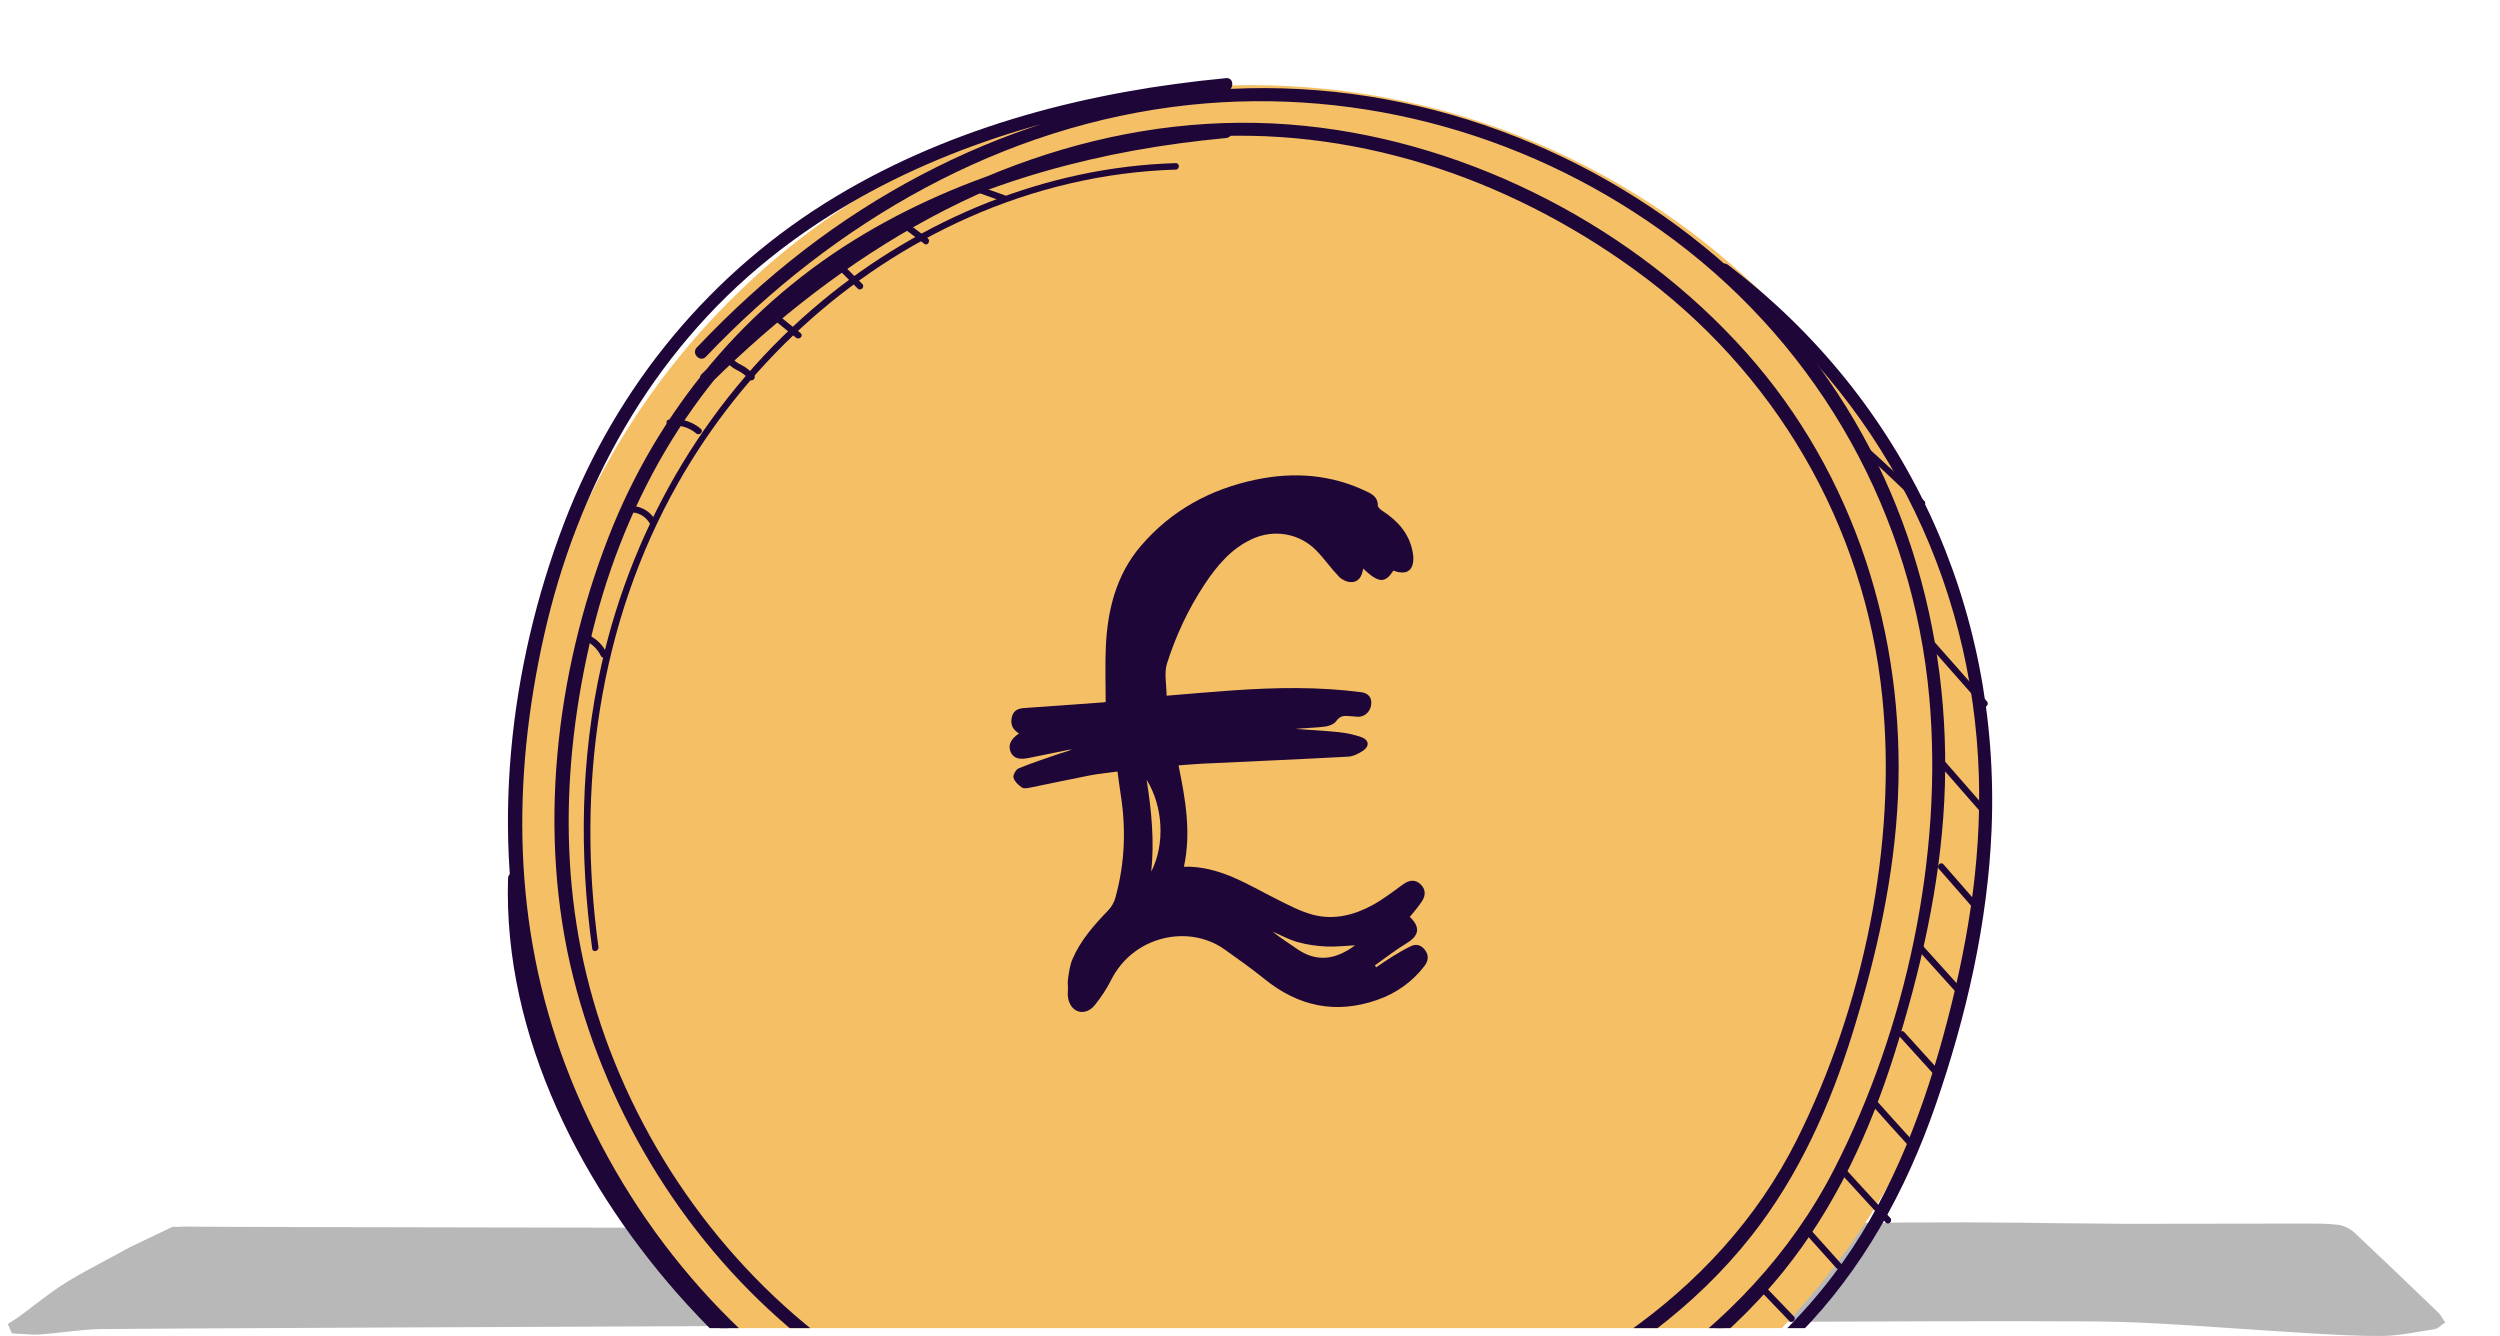
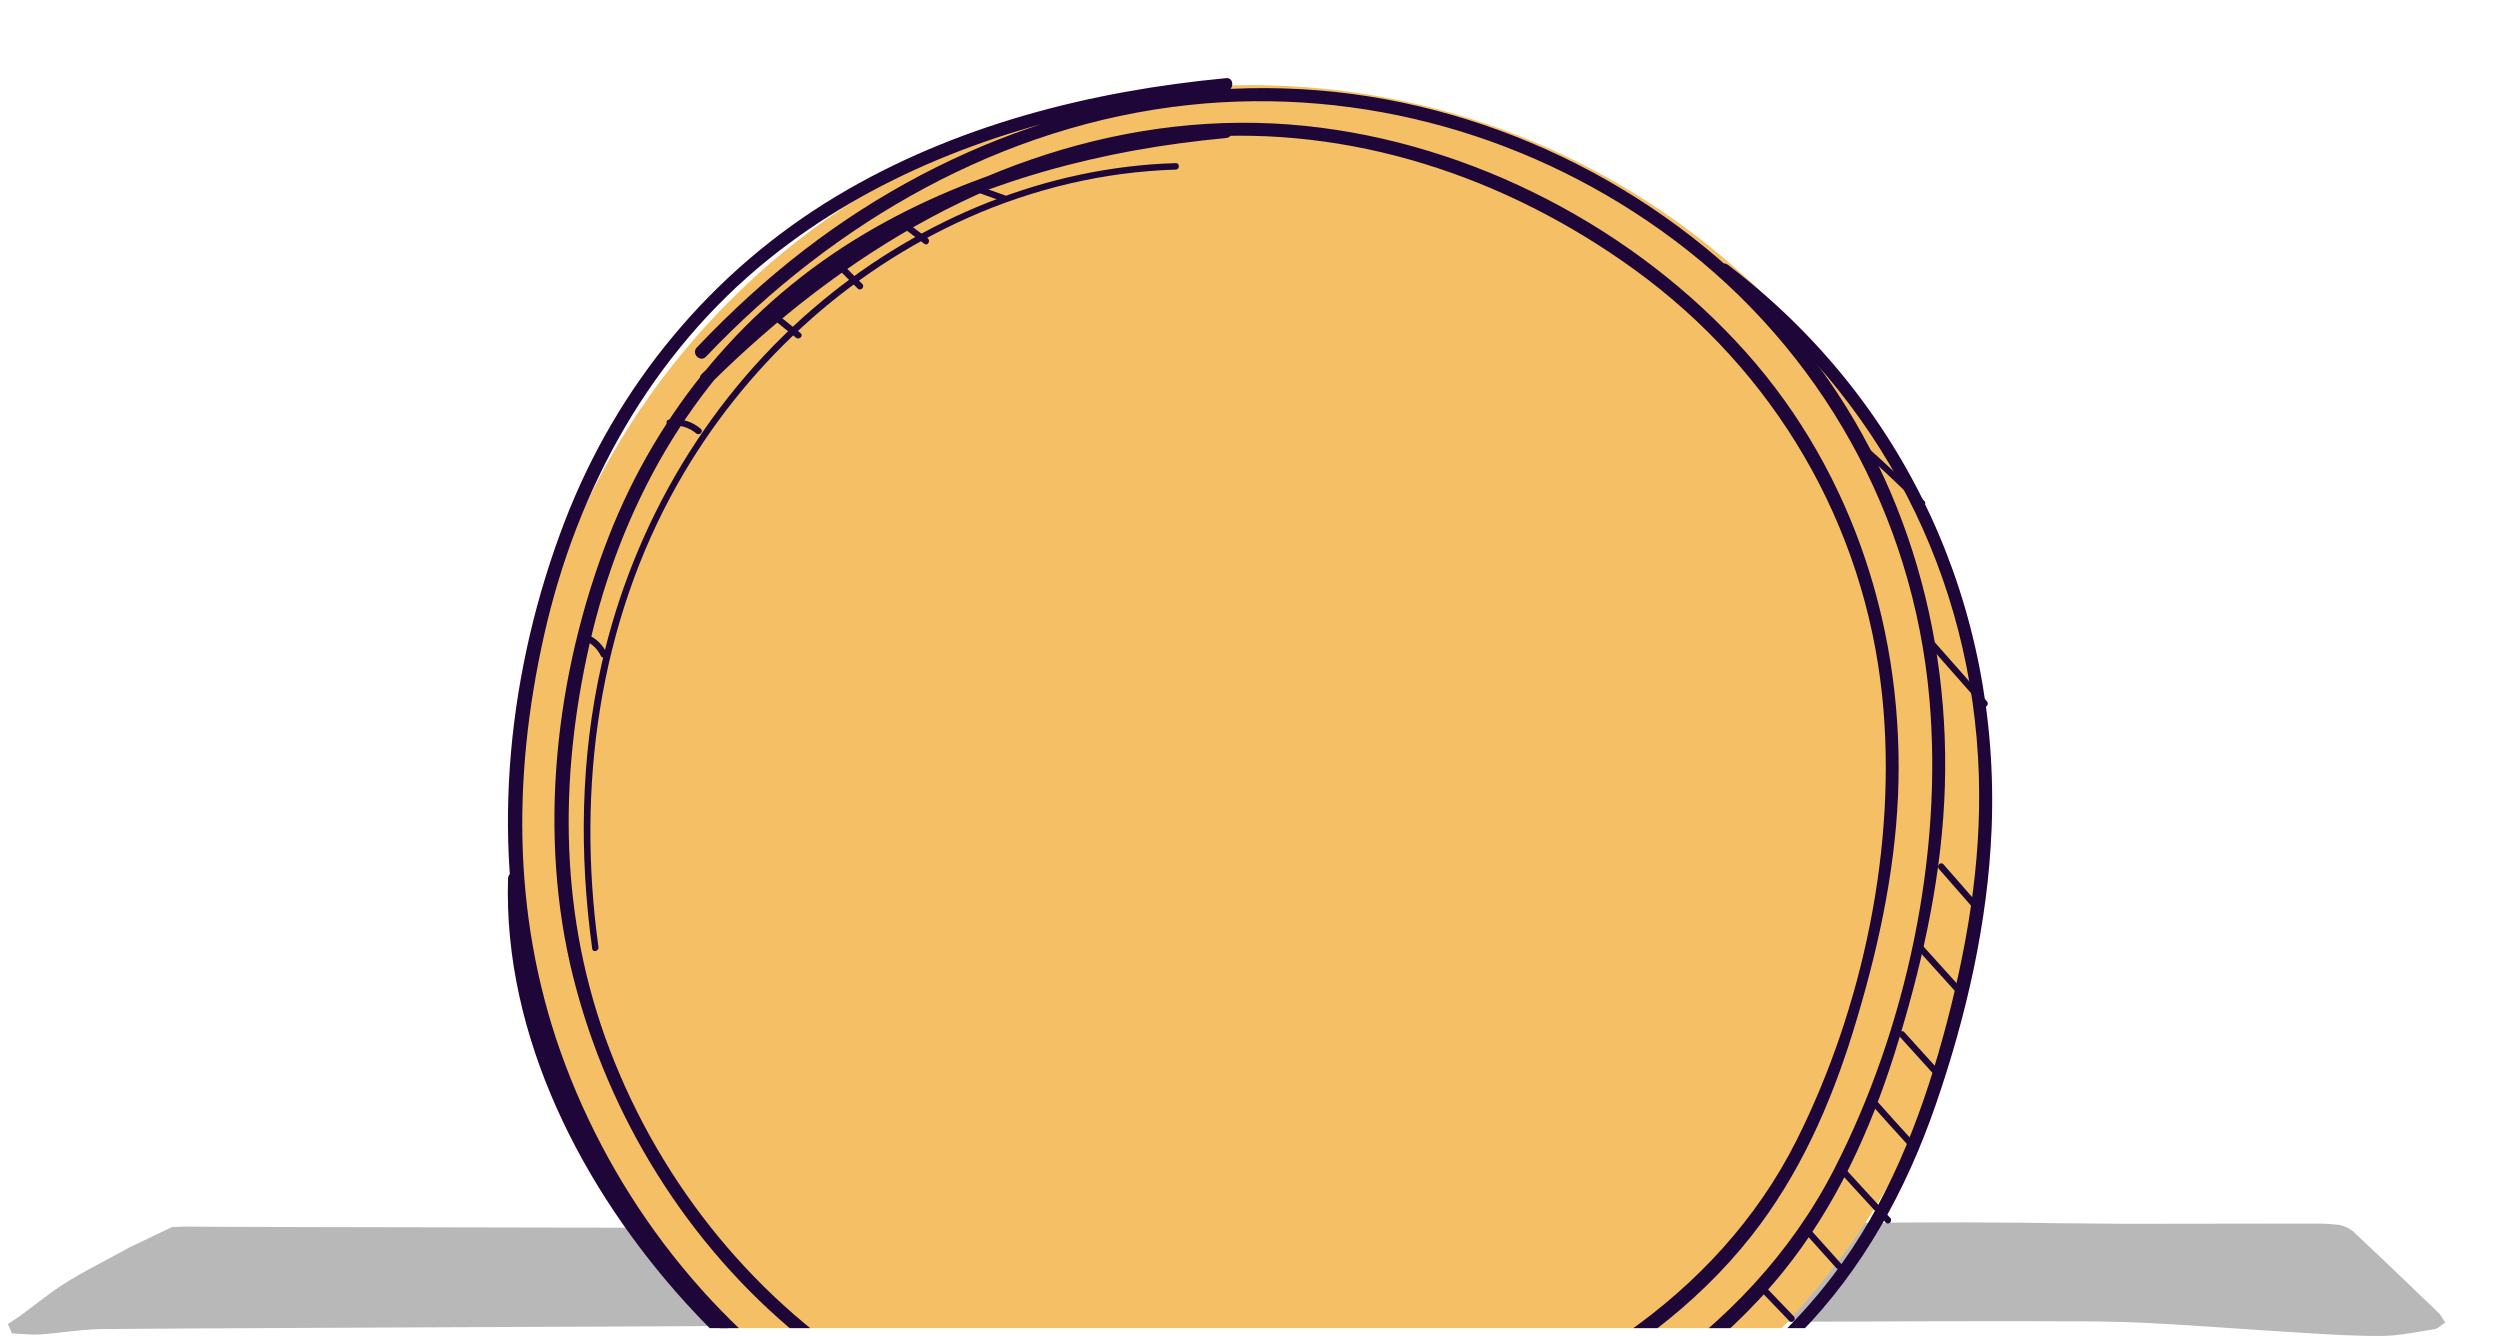
<svg xmlns="http://www.w3.org/2000/svg" width="320" height="171" viewBox="0 0 320 171" fill="none">
  <path d="M312.774 168.961C312.722 168.883 312.671 168.794 312.624 168.711C312.501 168.498 312.372 168.275 312.177 168.088L311.282 167.226C308.041 164.109 304.686 160.883 301.348 157.756C300.797 157.242 300 156.862 299.269 156.774C297.968 156.613 296.635 156.613 295.344 156.618H295.118C287.437 156.618 279.761 156.634 272.081 156.649L262.003 156.556C261.987 156.556 261.977 156.556 261.961 156.551C261.143 156.52 257.414 156.494 251.683 156.462C238.358 156.395 167.205 157.333 143.607 157.265C110.471 157.172 26.182 157.088 23.59 157C23.482 157 23.363 157 23.245 157.016C23.142 157.026 22.972 157.042 22.941 157.037H22.072L16.675 159.613H16.67C15.682 160.164 14.679 160.704 13.697 161.223C12.04 162.106 10.322 163.015 8.691 164.013C7.189 164.932 5.764 166.018 4.385 167.067C3.737 167.561 3.084 168.059 2.425 168.537C2.173 168.719 1.916 168.885 1.653 169.052C1.525 169.13 1.401 169.213 1.278 169.296L1 169.478L1.535 170.678L1.772 170.688C2.111 170.704 2.456 170.729 2.801 170.75C3.562 170.807 4.354 170.865 5.136 170.807C6.191 170.735 7.256 170.615 8.29 170.496C9.771 170.329 11.299 170.158 12.802 170.122C16.994 170.013 240.411 169.117 248.2 169.122C249.753 169.122 251.302 169.122 252.856 169.117C255.243 169.111 257.625 169.106 260.012 169.117C261.154 169.122 262.296 169.127 263.443 169.127C266.905 169.127 270.491 169.137 274 169.298C278.105 169.491 282.272 169.776 286.305 170.052C288.872 170.228 291.527 170.41 294.14 170.566L295.236 170.633C298.415 170.826 301.708 171.028 304.944 170.997C306.621 170.981 308.308 170.69 309.939 170.41C310.495 170.316 311.055 170.218 311.611 170.135C311.935 170.083 312.197 169.875 312.424 169.688C312.506 169.62 312.594 169.553 312.676 169.496L313 169.283L312.784 168.955L312.774 168.961Z" fill="#B8B8B8" />
  <g clip-path="url(#clip0_153_43239)">
    <path d="M160.003 199.112C211.978 199.112 254.113 156.977 254.113 105.002C254.113 53.026 211.978 10.892 160.003 10.892C108.027 10.892 65.893 53.026 65.893 105.002C65.893 156.977 108.027 199.112 160.003 199.112Z" fill="#F5C065" />
    <g clip-path="url(#clip1_153_43239)">
-       <path d="M149.322 89.05C152.232 88.814 155.06 88.558 157.891 88.362C163.334 87.988 168.776 87.892 174.205 88.596C175.186 88.723 175.638 89.32 175.507 90.244C175.372 91.186 174.566 91.838 173.68 91.738C173.238 91.689 172.795 91.663 172.351 91.642C171.789 91.615 171.404 91.785 171.029 92.311C170.752 92.702 170.098 92.945 169.582 93.008C168.341 93.165 167.082 93.175 165.831 93.301C167.698 93.435 169.57 93.526 171.431 93.724C172.374 93.823 173.323 94.036 174.221 94.341C175.225 94.682 175.349 95.481 174.487 96.078C173.926 96.464 173.22 96.815 172.563 96.851C166.316 97.192 160.067 97.457 153.818 97.755C152.866 97.8 151.916 97.893 150.854 97.971C151.729 102.271 152.494 106.52 151.544 110.938C156.068 110.829 159.646 113.203 163.406 115.087C164.926 115.849 166.466 116.671 168.091 117.096C170.748 117.789 173.337 117.141 175.708 115.838C177.065 115.092 178.312 114.134 179.567 113.214C180.386 112.613 181.155 112.551 181.822 113.177C182.47 113.785 182.539 114.568 182 115.377C181.766 115.727 181.513 116.065 181.254 116.395C180.995 116.726 180.721 117.04 180.453 117.361C181.851 118.697 181.66 119.764 180.033 120.746C178.629 121.592 177.332 122.619 175.99 123.567C176.044 123.648 176.096 123.732 176.15 123.813C176.86 123.34 177.555 122.844 178.283 122.4C179.046 121.935 179.819 121.476 180.625 121.095C181.348 120.753 181.991 121.022 182.438 121.652C182.918 122.327 182.812 123.024 182.325 123.657C180.737 125.723 178.676 127.157 176.255 127.999C170.978 129.834 166.201 128.827 161.865 125.32C160.21 123.982 158.469 122.748 156.732 121.517C152.108 118.243 145.043 119.82 142.233 125.427C141.66 126.571 140.931 127.656 140.135 128.654C139.423 129.547 138.446 129.725 137.736 129.34C136.991 128.936 136.583 127.928 136.685 126.906C136.739 126.38 136.624 125.832 136.703 125.313C136.833 124.458 136.933 123.563 137.269 122.783C138.309 120.359 140.023 118.417 141.831 116.548C142.242 116.121 142.59 115.542 142.75 114.971C143.994 110.538 144.159 106.041 143.42 101.501C143.28 100.641 143.18 99.773 143.04 98.757C141.804 98.927 140.596 99.04 139.411 99.269C136.917 99.75 134.436 100.3 131.945 100.799C131.573 100.873 131.077 100.982 130.816 100.808C130.358 100.501 129.87 100.035 129.724 99.537C129.631 99.221 130.039 98.494 130.383 98.352C132.117 97.642 133.901 97.052 135.676 96.446C136.182 96.274 136.716 96.183 137.205 95.896C135.356 96.27 133.506 96.635 131.661 97.022C130.434 97.278 129.697 97.045 129.363 96.248C129.007 95.403 129.342 94.626 130.428 93.883C130.274 93.769 130.134 93.684 130.013 93.573C129.403 93.014 129.336 92.313 129.582 91.58C129.816 90.885 130.392 90.68 131.07 90.633C134.442 90.398 137.814 90.15 141.186 89.905C141.358 89.892 141.529 89.854 141.527 89.854C141.527 87.46 141.443 85.137 141.545 82.822C141.753 78.071 142.88 73.567 146.022 69.888C149.906 65.344 154.905 62.623 160.702 61.403C165.646 60.363 170.454 60.721 175.056 62.968C175.802 63.332 176.37 63.757 176.366 64.716C176.366 64.944 176.709 65.231 176.957 65.392C178.913 66.672 180.399 68.291 180.83 70.7C180.857 70.849 180.88 70.997 180.893 71.148C181.04 72.998 180.09 73.702 178.347 73.034C177.291 74.698 176.465 74.651 174.483 72.778C174.343 73.729 173.939 74.528 172.913 74.51C172.394 74.5 171.76 74.199 171.391 73.818C170.373 72.76 169.525 71.533 168.503 70.48C166.329 68.24 163.047 67.694 160.226 69.013C157.539 70.269 155.724 72.466 154.135 74.876C152.085 77.985 150.517 81.361 149.385 84.895C148.986 86.14 149.322 87.625 149.322 89.05ZM173.452 121C172.153 121.062 170.928 121.214 169.715 121.151C168.503 121.087 167.272 120.917 166.106 120.59C164.991 120.278 163.949 119.702 162.874 119.243C163.87 120.035 164.933 120.701 165.961 121.421C168.589 123.267 171.023 122.801 173.454 121.002L173.452 121ZM147.355 111.576C149.146 108.07 148.892 103.233 146.769 99.811C147.391 103.764 147.78 107.654 147.355 111.576Z" fill="#1F0638" />
-     </g>
+       </g>
    <path d="M156.937 10.004C139.541 11.645 122.15 16.058 107.065 25.109C91.012 34.742 78.945 49.382 72.248 66.84C65.119 85.416 62.7 106.988 67.539 126.42C72.265 145.415 83.043 162.956 98.157 175.444C116.168 190.329 138.939 197.419 162.187 195.116C186.334 192.723 212.712 182.01 228.275 162.744C234.918 154.52 239.344 144.875 242.504 134.843C245.787 124.408 248.298 113.545 248.863 102.591C249.986 80.757 243.439 58.907 229.086 42.226C213.976 24.681 191.783 13.449 168.726 11.562C145.099 9.63 121.647 17.608 102.983 31.962C98.045 35.76 93.472 39.966 89.187 44.483C88.451 45.26 89.623 46.436 90.363 45.659C106.762 28.388 128.273 15.988 152.207 13.436C174.321 11.08 196.555 17.43 214.321 30.748C233.114 44.836 244.869 65.972 246.955 89.351C248.751 109.46 243.979 131.71 234.78 149.645C223.632 171.384 201.402 184.486 178.332 190.537C154.747 196.725 130.563 194.294 109.584 181.552C92.525 171.192 79.452 155.023 72.398 136.393C65.631 118.516 65.481 99.819 69.654 81.269C73.878 62.498 83.376 45.223 98.498 33.08C111.629 22.537 127.745 16.416 144.193 13.399C148.412 12.626 152.664 12.065 156.937 11.662C157.993 11.562 158.006 9.9 156.937 9.999V10.004Z" fill="#1F0638" />
    <path d="M65.029 112.444C64.388 132.657 74.577 152.284 87.895 166.908C104.567 185.209 129.179 198.997 154.24 199.941C181.122 200.951 211.362 190.063 230.342 170.735C238.431 162.499 243.984 152.346 247.742 141.496C251.666 130.164 254.438 118.145 254.925 106.136C256.08 77.632 243.926 51.194 221.176 33.898C220.324 33.25 219.497 34.692 220.336 35.332C240.617 50.745 252.501 73.813 253.291 99.27C253.644 110.661 251.707 121.777 248.702 132.728C245.722 143.582 241.502 154.208 234.648 163.234C218.482 184.515 189.065 196.587 162.936 198.17C137.568 199.708 112.731 188.446 94.458 171.217C78.638 156.29 65.985 134.797 66.691 112.444C66.725 111.376 65.062 111.376 65.029 112.444Z" fill="#1F0638" />
-     <path d="M219.782 170.348C221.333 171.886 222.879 173.428 224.429 174.965C224.808 175.343 225.398 174.757 225.015 174.379C223.465 172.837 221.919 171.3 220.368 169.762C219.99 169.384 219.4 169.974 219.782 170.348Z" fill="#1F0638" />
    <path d="M224.985 164.872C226.328 166.276 227.674 167.681 229.025 169.081C229.395 169.468 229.986 168.878 229.611 168.495C228.261 167.095 226.914 165.69 225.571 164.286C225.201 163.899 224.615 164.485 224.985 164.872Z" fill="#1F0638" />
    <path d="M231.197 158.019C232.478 159.445 233.758 160.87 235.038 162.3C235.396 162.699 235.982 162.109 235.624 161.714C234.344 160.288 233.064 158.859 231.783 157.434C231.426 157.035 230.84 157.625 231.197 158.019Z" fill="#1F0638" />
    <path d="M235.446 150.015C237.416 152.176 239.39 154.333 241.369 156.481C241.731 156.876 242.321 156.286 241.955 155.895C239.976 153.747 238.002 151.59 236.032 149.425C235.67 149.03 235.084 149.616 235.446 150.011V150.015Z" fill="#1F0638" />
    <path d="M239.504 141.346C241.071 143.108 242.651 144.858 244.239 146.599C244.6 146.994 245.186 146.404 244.825 146.013C243.233 144.272 241.657 142.522 240.09 140.76C239.733 140.361 239.147 140.947 239.504 141.346Z" fill="#1F0638" />
-     <path d="M92.766 46.112C93.227 46.623 93.709 47.076 94.333 47.376C94.965 47.679 95.426 48.045 95.912 48.564C96.278 48.955 96.864 48.369 96.498 47.978C96.025 47.471 95.538 47.031 94.915 46.731C94.283 46.428 93.83 46.05 93.356 45.526C92.994 45.127 92.408 45.718 92.77 46.112H92.766Z" fill="#1F0638" />
    <path d="M243.166 132.699C244.6 134.295 246.038 135.882 247.485 137.47C247.847 137.865 248.433 137.279 248.071 136.884C246.629 135.301 245.186 133.709 243.752 132.113C243.395 131.714 242.809 132.304 243.166 132.699Z" fill="#1F0638" />
    <path d="M245.517 121.62C247.301 123.59 249.08 125.564 250.855 127.538C251.212 127.937 251.798 127.347 251.441 126.952C249.662 124.978 247.887 123.004 246.103 121.034C245.746 120.635 245.156 121.225 245.517 121.62Z" fill="#1F0638" />
    <path d="M248.178 111.223C249.603 112.856 251.029 114.485 252.459 116.114C252.812 116.517 253.399 115.927 253.045 115.528C251.615 113.899 250.185 112.27 248.764 110.637C248.41 110.234 247.824 110.824 248.178 111.223Z" fill="#1F0638" />
-     <path d="M248.24 97.904C249.986 99.911 251.736 101.91 253.49 103.908C253.843 104.312 254.43 103.721 254.076 103.323C252.322 101.324 250.572 99.321 248.826 97.318C248.473 96.915 247.887 97.505 248.24 97.904Z" fill="#1F0638" />
    <path d="M246.969 82.69C249.234 85.241 251.491 87.801 253.744 90.365C254.098 90.768 254.684 90.178 254.33 89.779C252.077 87.215 249.82 84.655 247.555 82.104C247.197 81.701 246.611 82.291 246.969 82.69Z" fill="#1F0638" />
-     <path d="M238.655 58.026C241.07 60.191 243.423 62.423 245.725 64.709C246.104 65.087 246.694 64.497 246.312 64.123C244.009 61.837 241.656 59.61 239.241 57.441C238.842 57.083 238.256 57.669 238.655 58.026Z" fill="#1F0638" />
+     <path d="M238.655 58.026C241.07 60.191 243.423 62.423 245.725 64.709C246.104 65.087 246.694 64.497 246.312 64.123C244.009 61.837 241.656 59.61 239.241 57.441Z" fill="#1F0638" />
    <path d="M156.942 16.008C140.789 17.537 124.652 21.605 110.611 29.95C95.58 38.876 84.22 52.486 77.885 68.76C71.047 86.329 68.748 106.808 73.404 125.205C77.906 143.004 88.081 159.406 102.322 171.038C119.394 184.984 140.868 191.438 162.769 189.049C185.361 186.584 209.857 176.399 224.206 158.168C230.287 150.443 234.298 141.404 237.187 132.058C240.197 122.313 242.483 112.202 242.94 101.988C243.859 81.33 237.416 60.752 223.578 45.197C209.341 29.198 188.4 18.314 167.08 16.116C144.434 13.78 122.345 21.784 104.342 35.244C99.192 39.096 94.383 43.356 89.819 47.877C89.058 48.63 90.234 49.806 90.995 49.053C107.672 32.543 128.651 19.598 152.49 17.628C172.812 15.95 192.706 22.595 209.109 34.438C227.132 47.453 238.667 67.076 240.932 89.209C242.861 108.093 238.467 128.954 229.992 145.892C219.75 166.363 199.174 178.772 177.584 184.577C155.453 190.528 132.691 188.413 112.926 176.49C96.939 166.849 84.673 151.752 78.039 134.344C71.641 117.551 71.492 99.981 75.441 82.544C79.415 65.003 88.314 48.945 102.443 37.6C114.693 27.764 129.777 22.075 145.12 19.274C149.035 18.559 152.98 18.044 156.942 17.666C157.997 17.566 158.01 15.904 156.942 16.004V16.008Z" fill="#1F0638" />
    <path d="M102.476 42.642C101.404 41.773 100.331 40.909 99.263 40.041C98.851 39.708 98.257 40.29 98.677 40.627C99.749 41.495 100.822 42.359 101.89 43.228C102.301 43.56 102.896 42.979 102.476 42.642Z" fill="#1F0638" />
    <path d="M110.373 36.346C109.492 35.465 108.607 34.579 107.726 33.698C107.347 33.32 106.757 33.906 107.14 34.284C108.021 35.165 108.906 36.05 109.787 36.931C110.166 37.31 110.756 36.724 110.373 36.346Z" fill="#1F0638" />
    <path d="M118.738 30.491C118.032 29.963 117.325 29.431 116.622 28.904C116.194 28.584 115.779 29.302 116.203 29.622C116.909 30.15 117.616 30.682 118.318 31.21C118.747 31.53 119.162 30.811 118.738 30.491Z" fill="#1F0638" />
    <path d="M128.752 25.047C127.33 24.541 125.913 24.034 124.491 23.531C123.988 23.352 123.768 24.154 124.271 24.333C125.693 24.84 127.11 25.347 128.532 25.849C129.035 26.028 129.255 25.226 128.752 25.047Z" fill="#1F0638" />
    <path d="M89.706 54.892C88.542 53.903 87.125 53.505 85.612 53.716C85.084 53.791 85.308 54.593 85.832 54.518C87.021 54.352 88.201 54.705 89.116 55.478C89.523 55.823 90.114 55.237 89.702 54.892H89.706Z" fill="#1F0638" />
-     <path d="M83.917 66.632C83.306 65.531 82.213 64.858 80.966 64.758C80.433 64.717 80.433 65.548 80.966 65.59C81.921 65.664 82.74 66.221 83.202 67.052C83.46 67.522 84.179 67.102 83.921 66.632H83.917Z" fill="#1F0638" />
    <path d="M77.628 83.538C77.15 82.549 76.34 81.751 75.342 81.294C74.86 81.073 74.436 81.788 74.922 82.013C75.808 82.42 76.489 83.081 76.913 83.957C77.146 84.439 77.861 84.02 77.632 83.538H77.628Z" fill="#1F0638" />
    <path d="M76.601 121.217C73.791 100.921 76.585 79.897 86.748 61.916C95.186 46.989 108.301 34.788 124.005 27.827C132.347 24.129 141.359 21.985 150.491 21.71C151.023 21.694 151.028 20.863 150.491 20.879C133.948 21.369 118.002 27.973 105.299 38.462C90.942 50.309 81.07 66.953 76.992 85.071C74.303 97.01 74.128 109.344 75.803 121.441C75.878 121.969 76.676 121.745 76.606 121.221L76.601 121.217Z" fill="#1F0638" />
  </g>
  <defs>
    <clipPath id="clip0_153_43239">
      <rect width="320" height="170" fill="white" />
    </clipPath>
    <clipPath id="clip1_153_43239">
      <rect width="53.522" height="68.687" fill="white" transform="translate(129.227 60.846)" />
    </clipPath>
  </defs>
</svg>